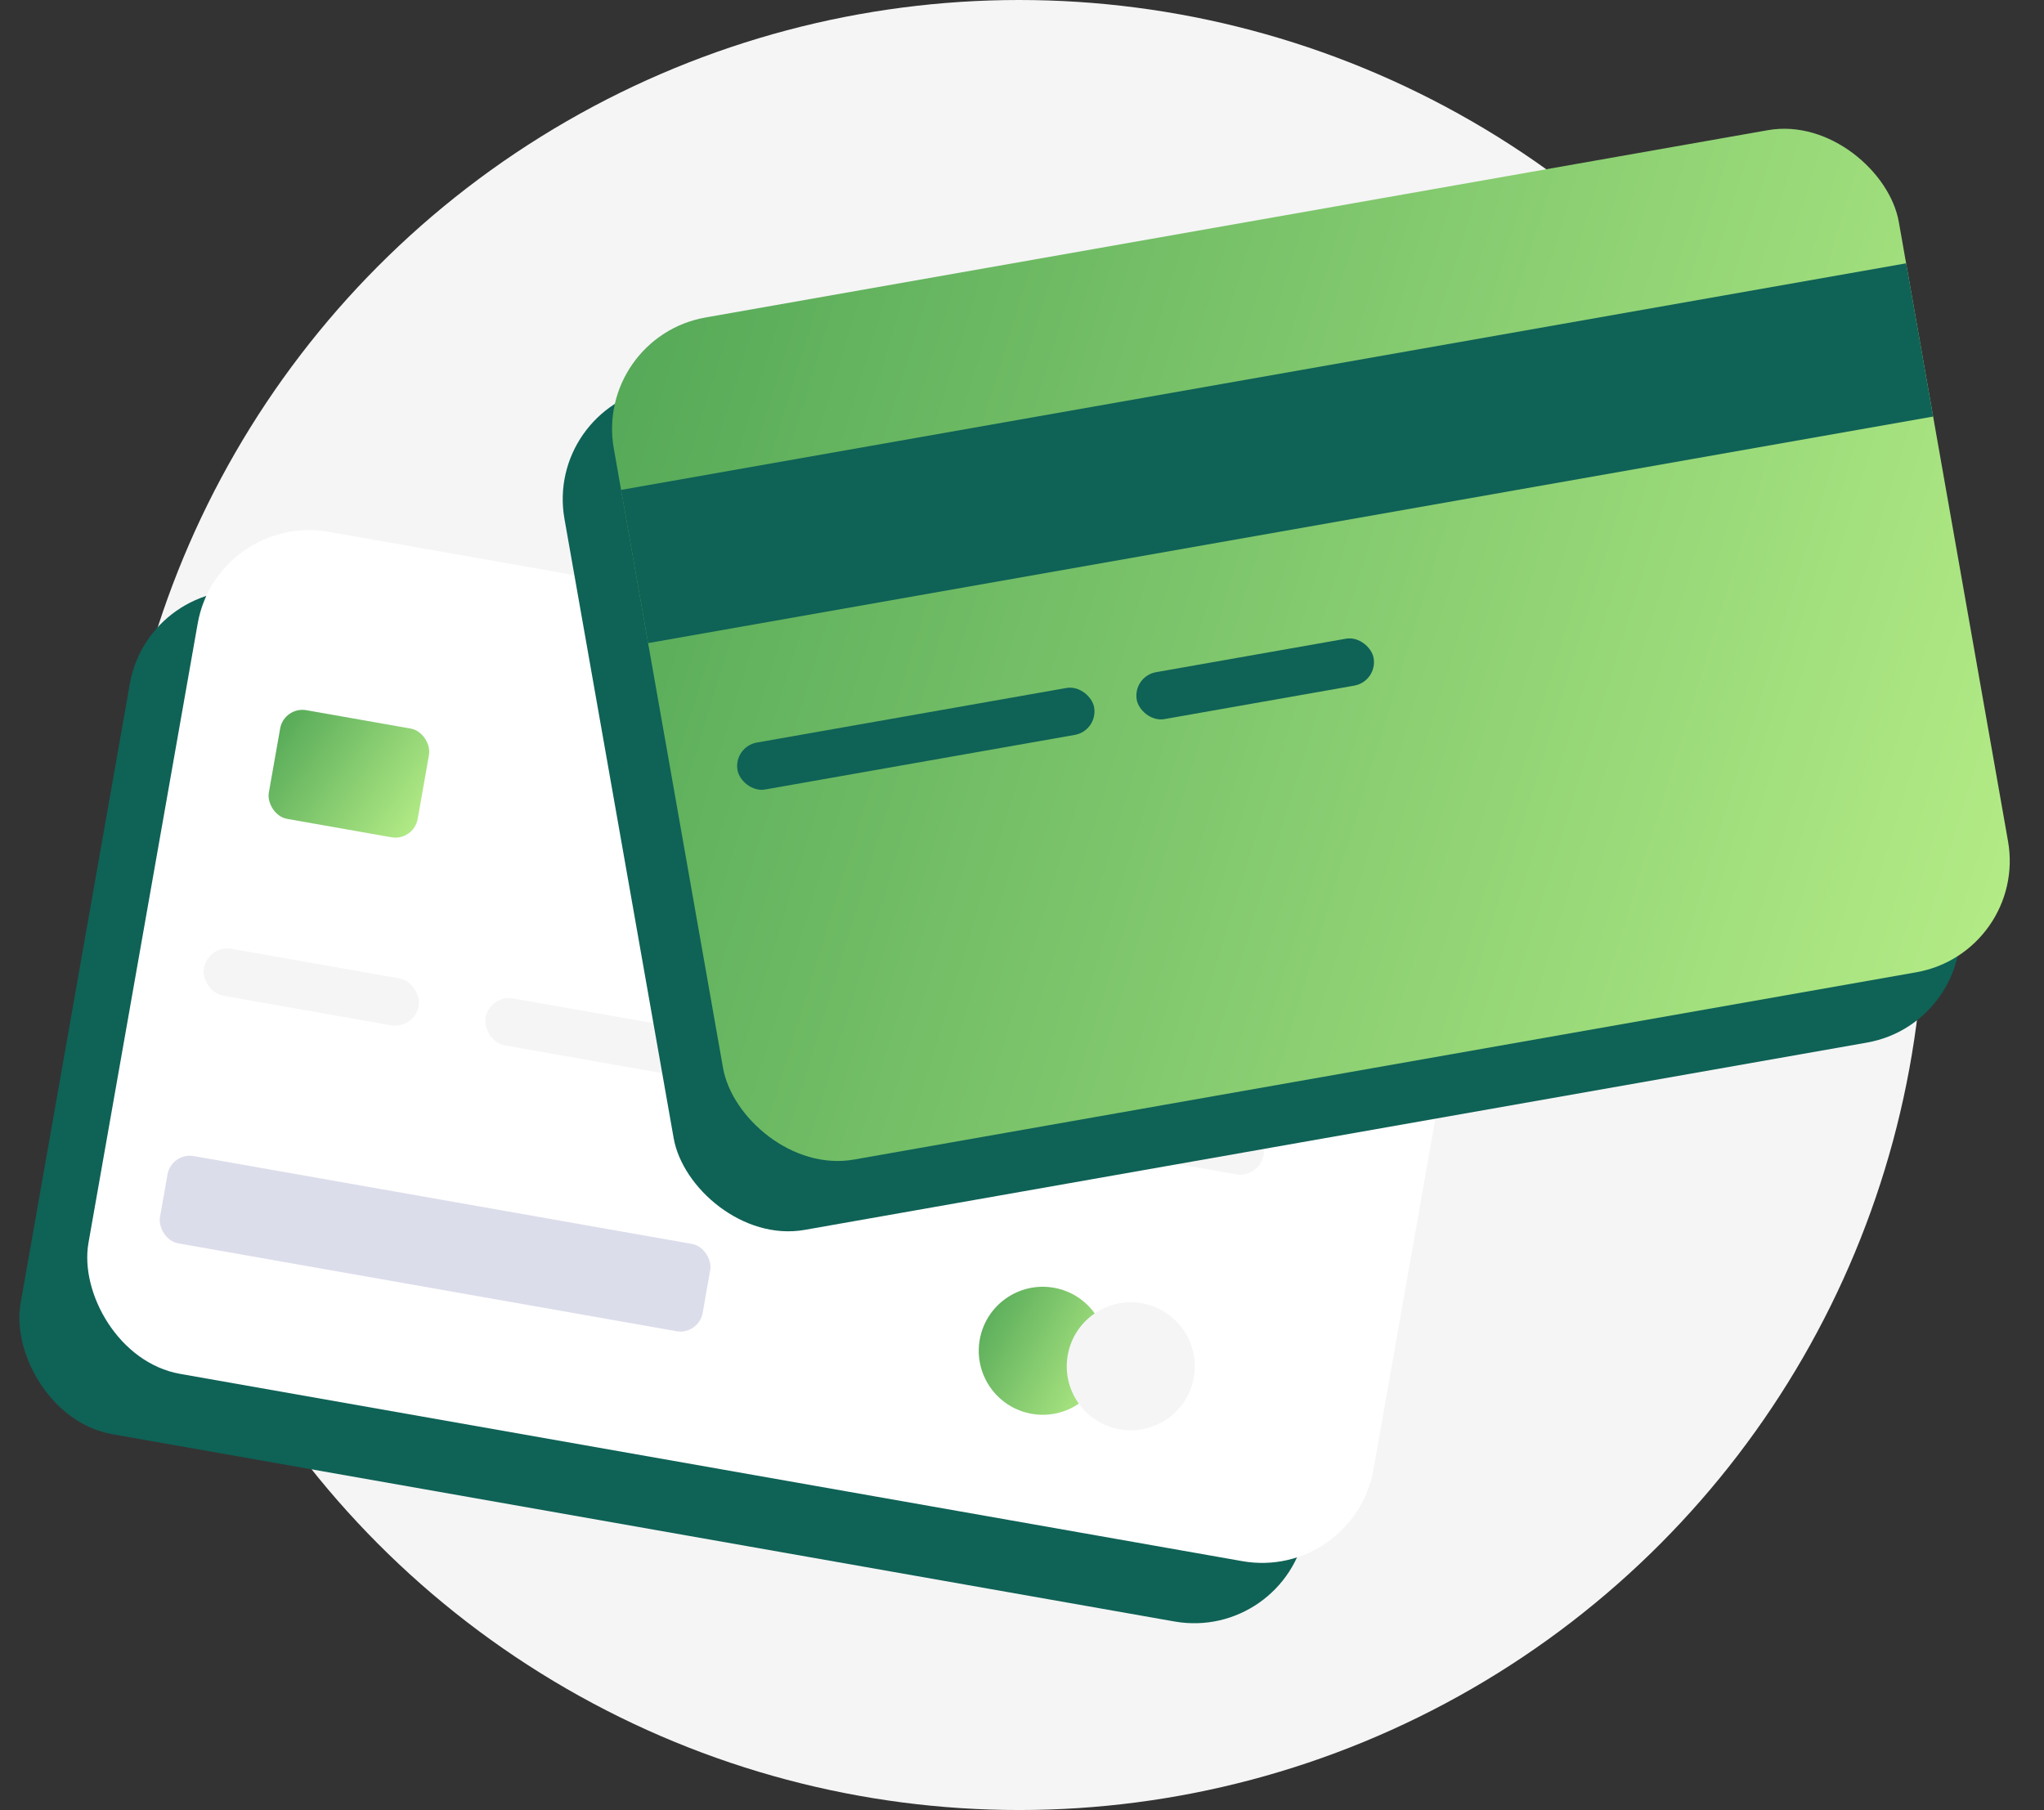
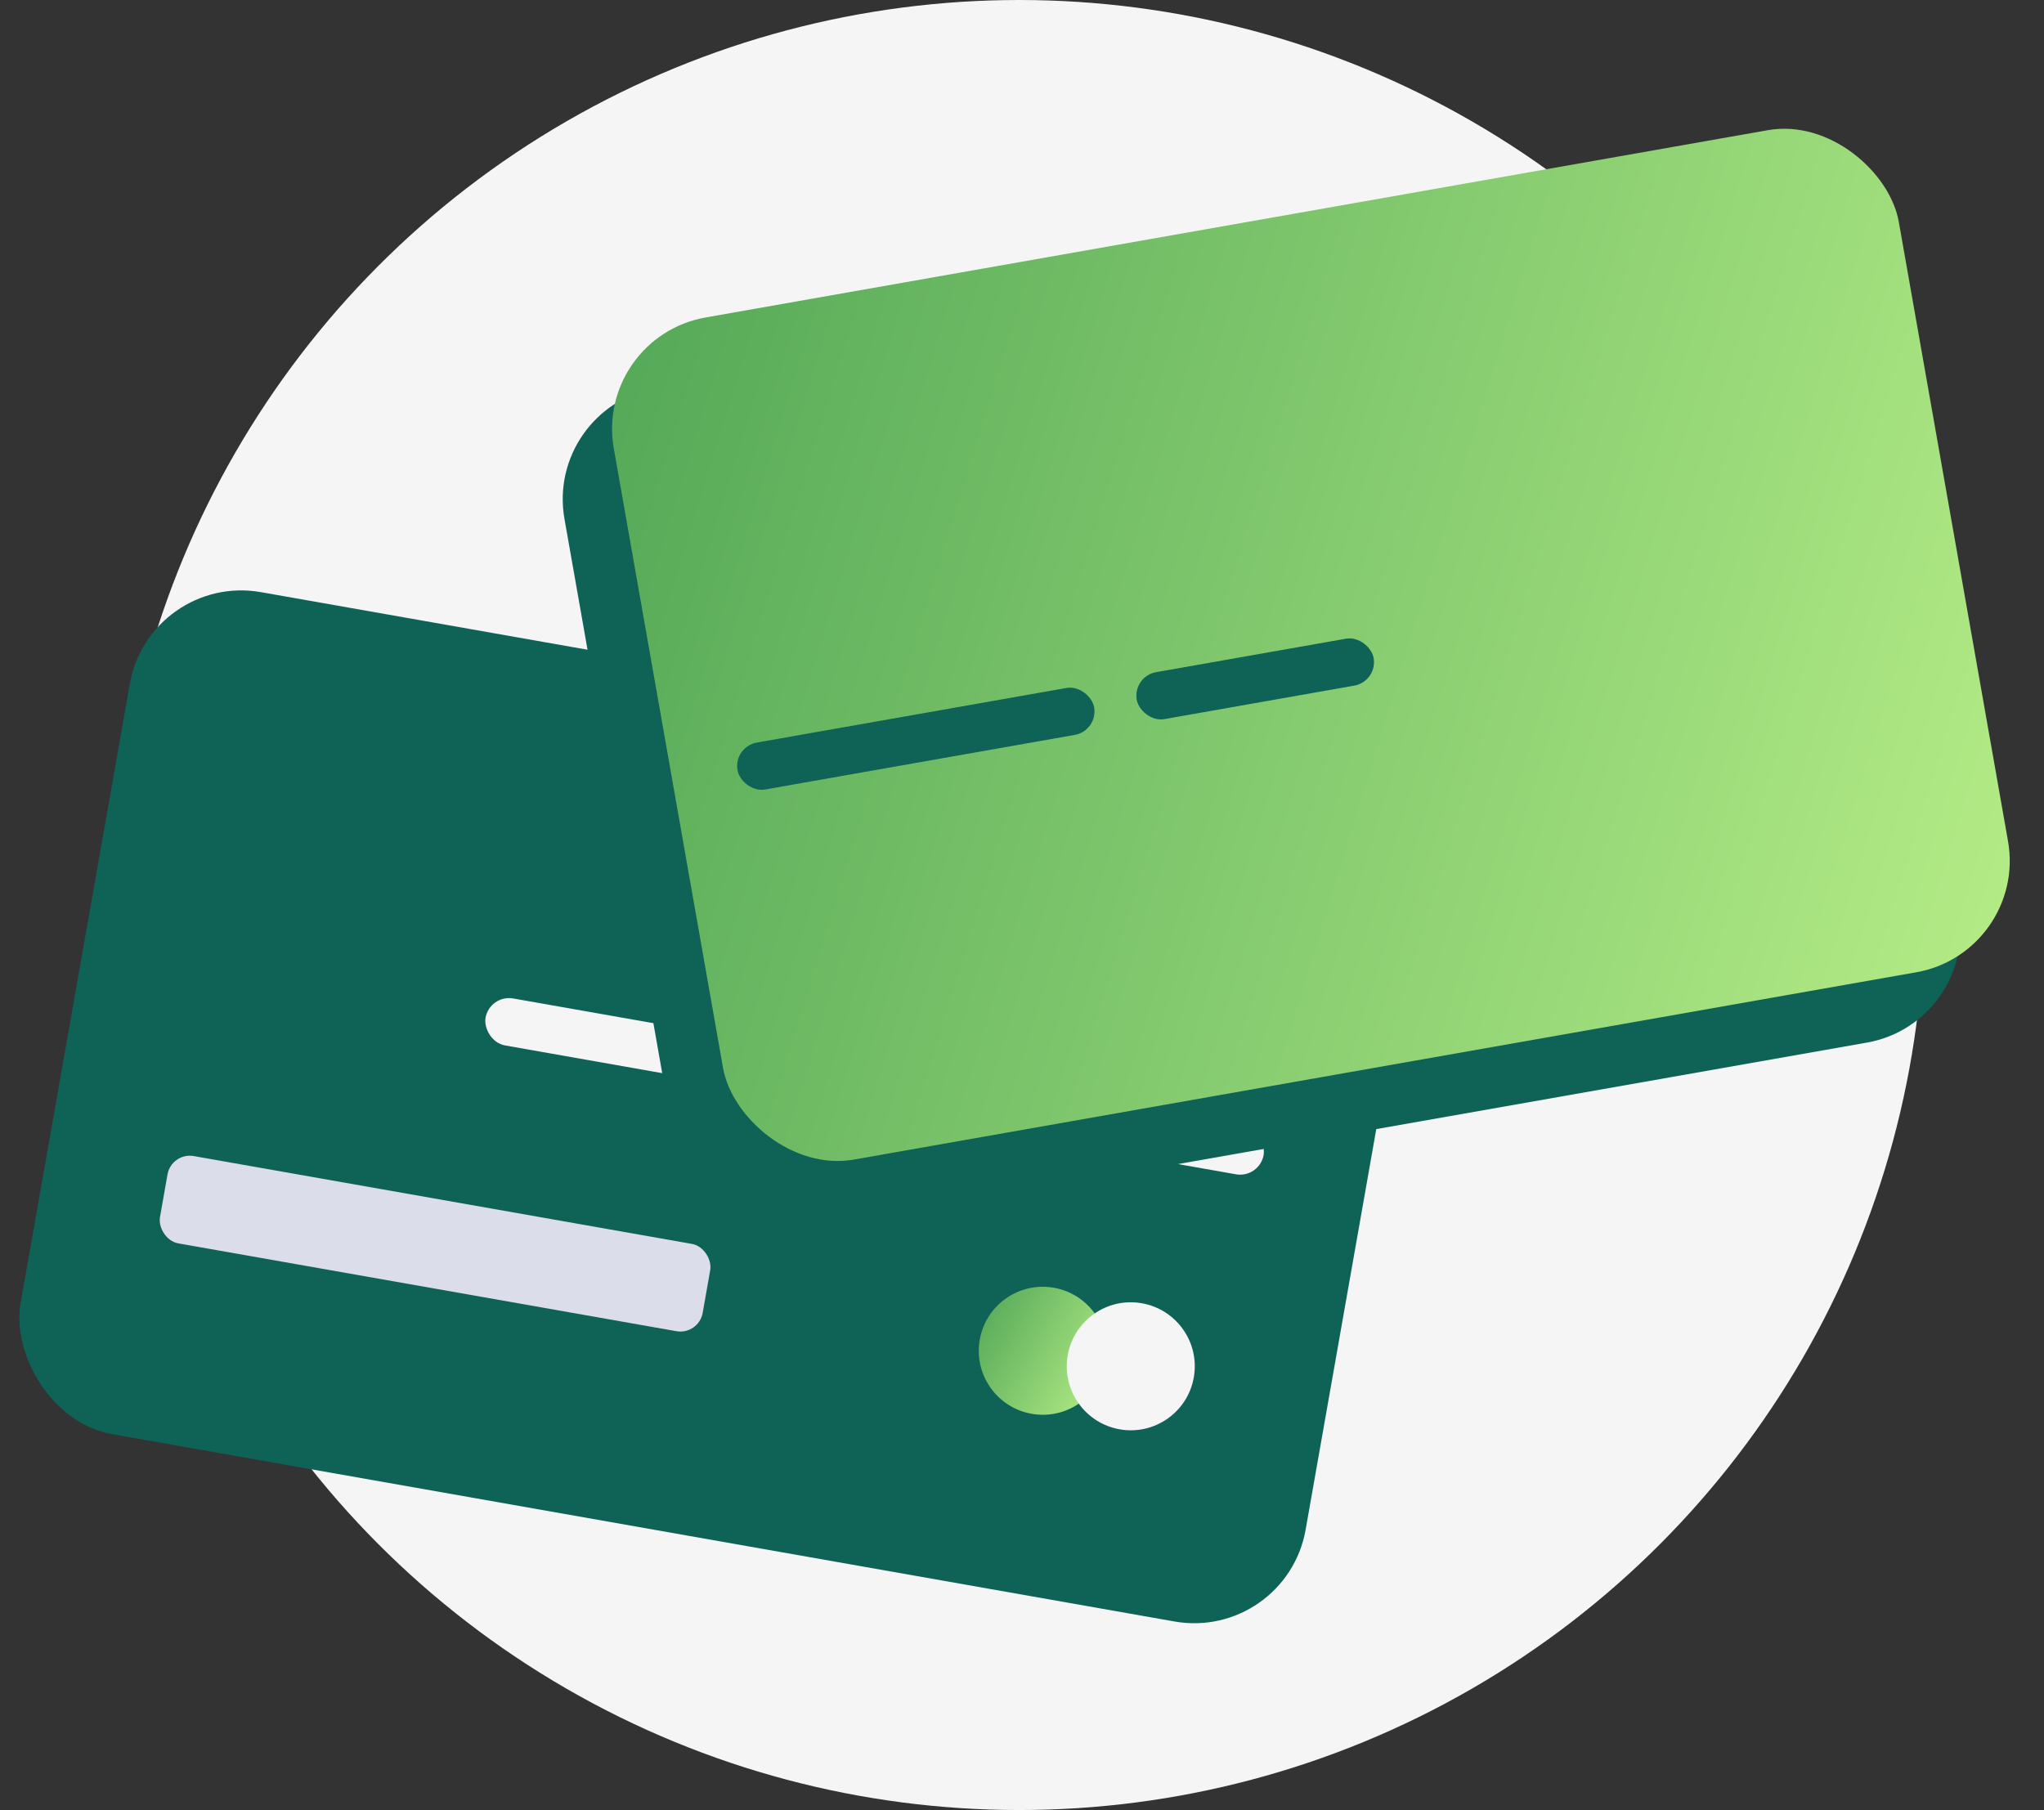
<svg xmlns="http://www.w3.org/2000/svg" width="271" height="240" viewBox="0 0 271 240" fill="none">
  <rect x="0" y="0" width="271" height="240" fill="#333333" stroke="none" />
  <circle cx="135.127" cy="120" r="120" fill="#F5F5F5" />
  <rect x="19.815" y="75.91" width="173" height="113.379" rx="15" transform="rotate(10 19.815 75.91)" fill="#0F6256" />
-   <rect x="28.814" y="67.911" width="173" height="113.379" rx="15" transform="rotate(10 28.814 67.911)" fill="white" />
-   <rect x="37.663" y="93.646" width="20.041" height="14.636" rx="3" transform="rotate(10 37.663 93.646)" fill="url(#paint0_linear_5750_33361)" />
  <rect x="22.731" y="152.768" width="73.064" height="11.755" rx="3" transform="rotate(10 22.731 152.768)" fill="#DCDDEB" />
  <g style="mix-blend-mode:multiply">
    <circle cx="138.254" cy="179.106" r="8.486" transform="rotate(10 138.254 179.106)" fill="url(#paint1_linear_5750_33361)" />
  </g>
  <g style="mix-blend-mode:multiply">
    <circle cx="149.921" cy="181.163" r="8.486" transform="rotate(10 149.921 181.163)" fill="#F5F5F5" />
  </g>
-   <rect x="27.582" y="125.258" width="28.917" height="6.32" rx="3.16" transform="rotate(10 27.582 125.258)" fill="#F5F5F5" />
  <rect x="64.924" y="131.842" width="28.917" height="6.32" rx="3.16" transform="rotate(10 64.924 131.842)" fill="#F5F5F5" />
  <rect x="102.265" y="138.427" width="28.917" height="6.32" rx="3.16" transform="rotate(10 102.265 138.427)" fill="#F5F5F5" />
  <rect x="139.606" y="145.011" width="28.917" height="6.32" rx="3.16" transform="rotate(10 139.606 145.011)" fill="#F5F5F5" />
  <rect x="72.233" y="54.023" width="173" height="113.379" rx="15" transform="rotate(-10 72.233 54.023)" fill="#0F6256" />
  <rect x="78.775" y="44.699" width="173" height="113.379" rx="15" transform="rotate(-10 78.775 44.699)" fill="url(#paint2_linear_5750_33361)" />
-   <rect x="82.347" y="64.957" width="173" height="20.63" transform="rotate(-10 82.347 64.957)" fill="#0F6256" />
  <rect x="97.231" y="99.009" width="48.013" height="6.32" rx="3.16" transform="rotate(-10 97.231 99.009)" fill="#0F6256" />
  <rect x="150.163" y="89.676" width="31.892" height="6.32" rx="3.16" transform="rotate(-10 150.163 89.676)" fill="#0F6256" />
  <defs>
    <linearGradient id="paint0_linear_5750_33361" x1="32.124" y1="89.754" x2="62.26" y2="103.591" gradientUnits="userSpaceOnUse">
      <stop stop-color="#39954A" />
      <stop offset="1" stop-color="#BEF38B" />
    </linearGradient>
    <linearGradient id="paint1_linear_5750_33361" x1="125.077" y1="166.107" x2="152.854" y2="175.421" gradientUnits="userSpaceOnUse">
      <stop stop-color="#39954A" />
      <stop offset="1" stop-color="#BEF38B" />
    </linearGradient>
    <linearGradient id="paint2_linear_5750_33361" x1="30.956" y1="14.551" x2="280.6" y2="142.272" gradientUnits="userSpaceOnUse">
      <stop stop-color="#39954A" />
      <stop offset="1" stop-color="#BEF38B" />
    </linearGradient>
  </defs>
</svg>